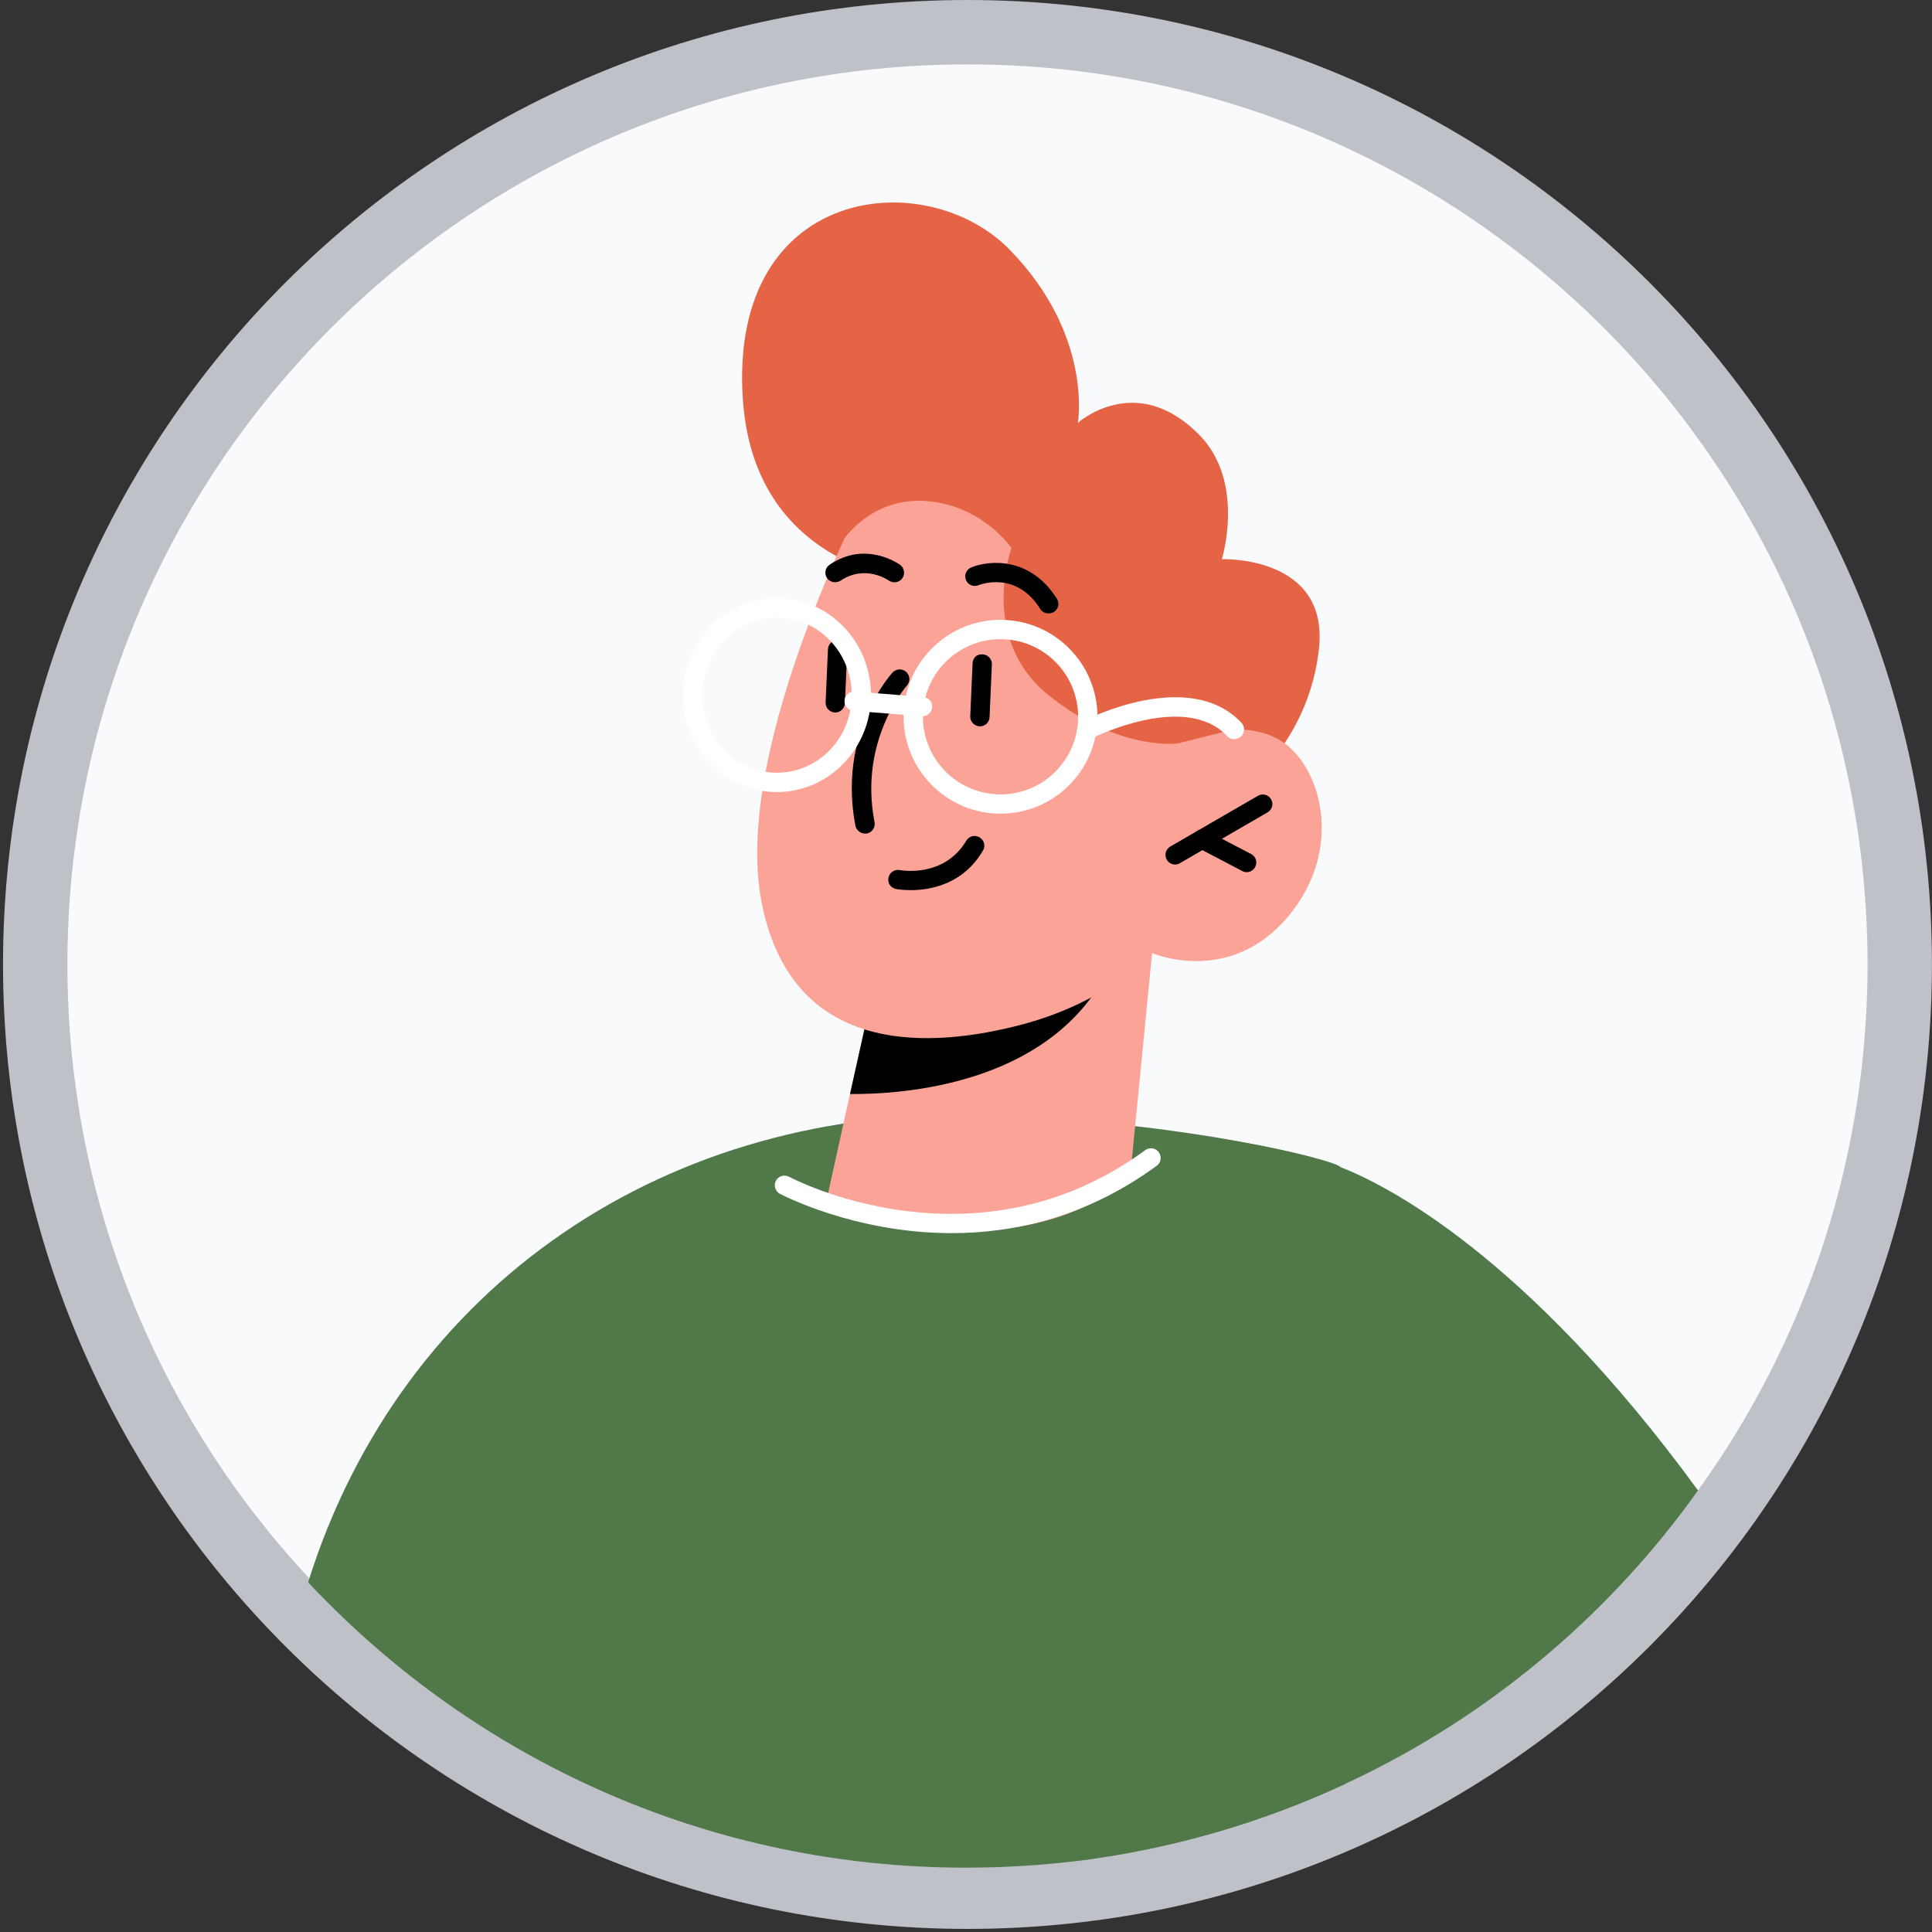
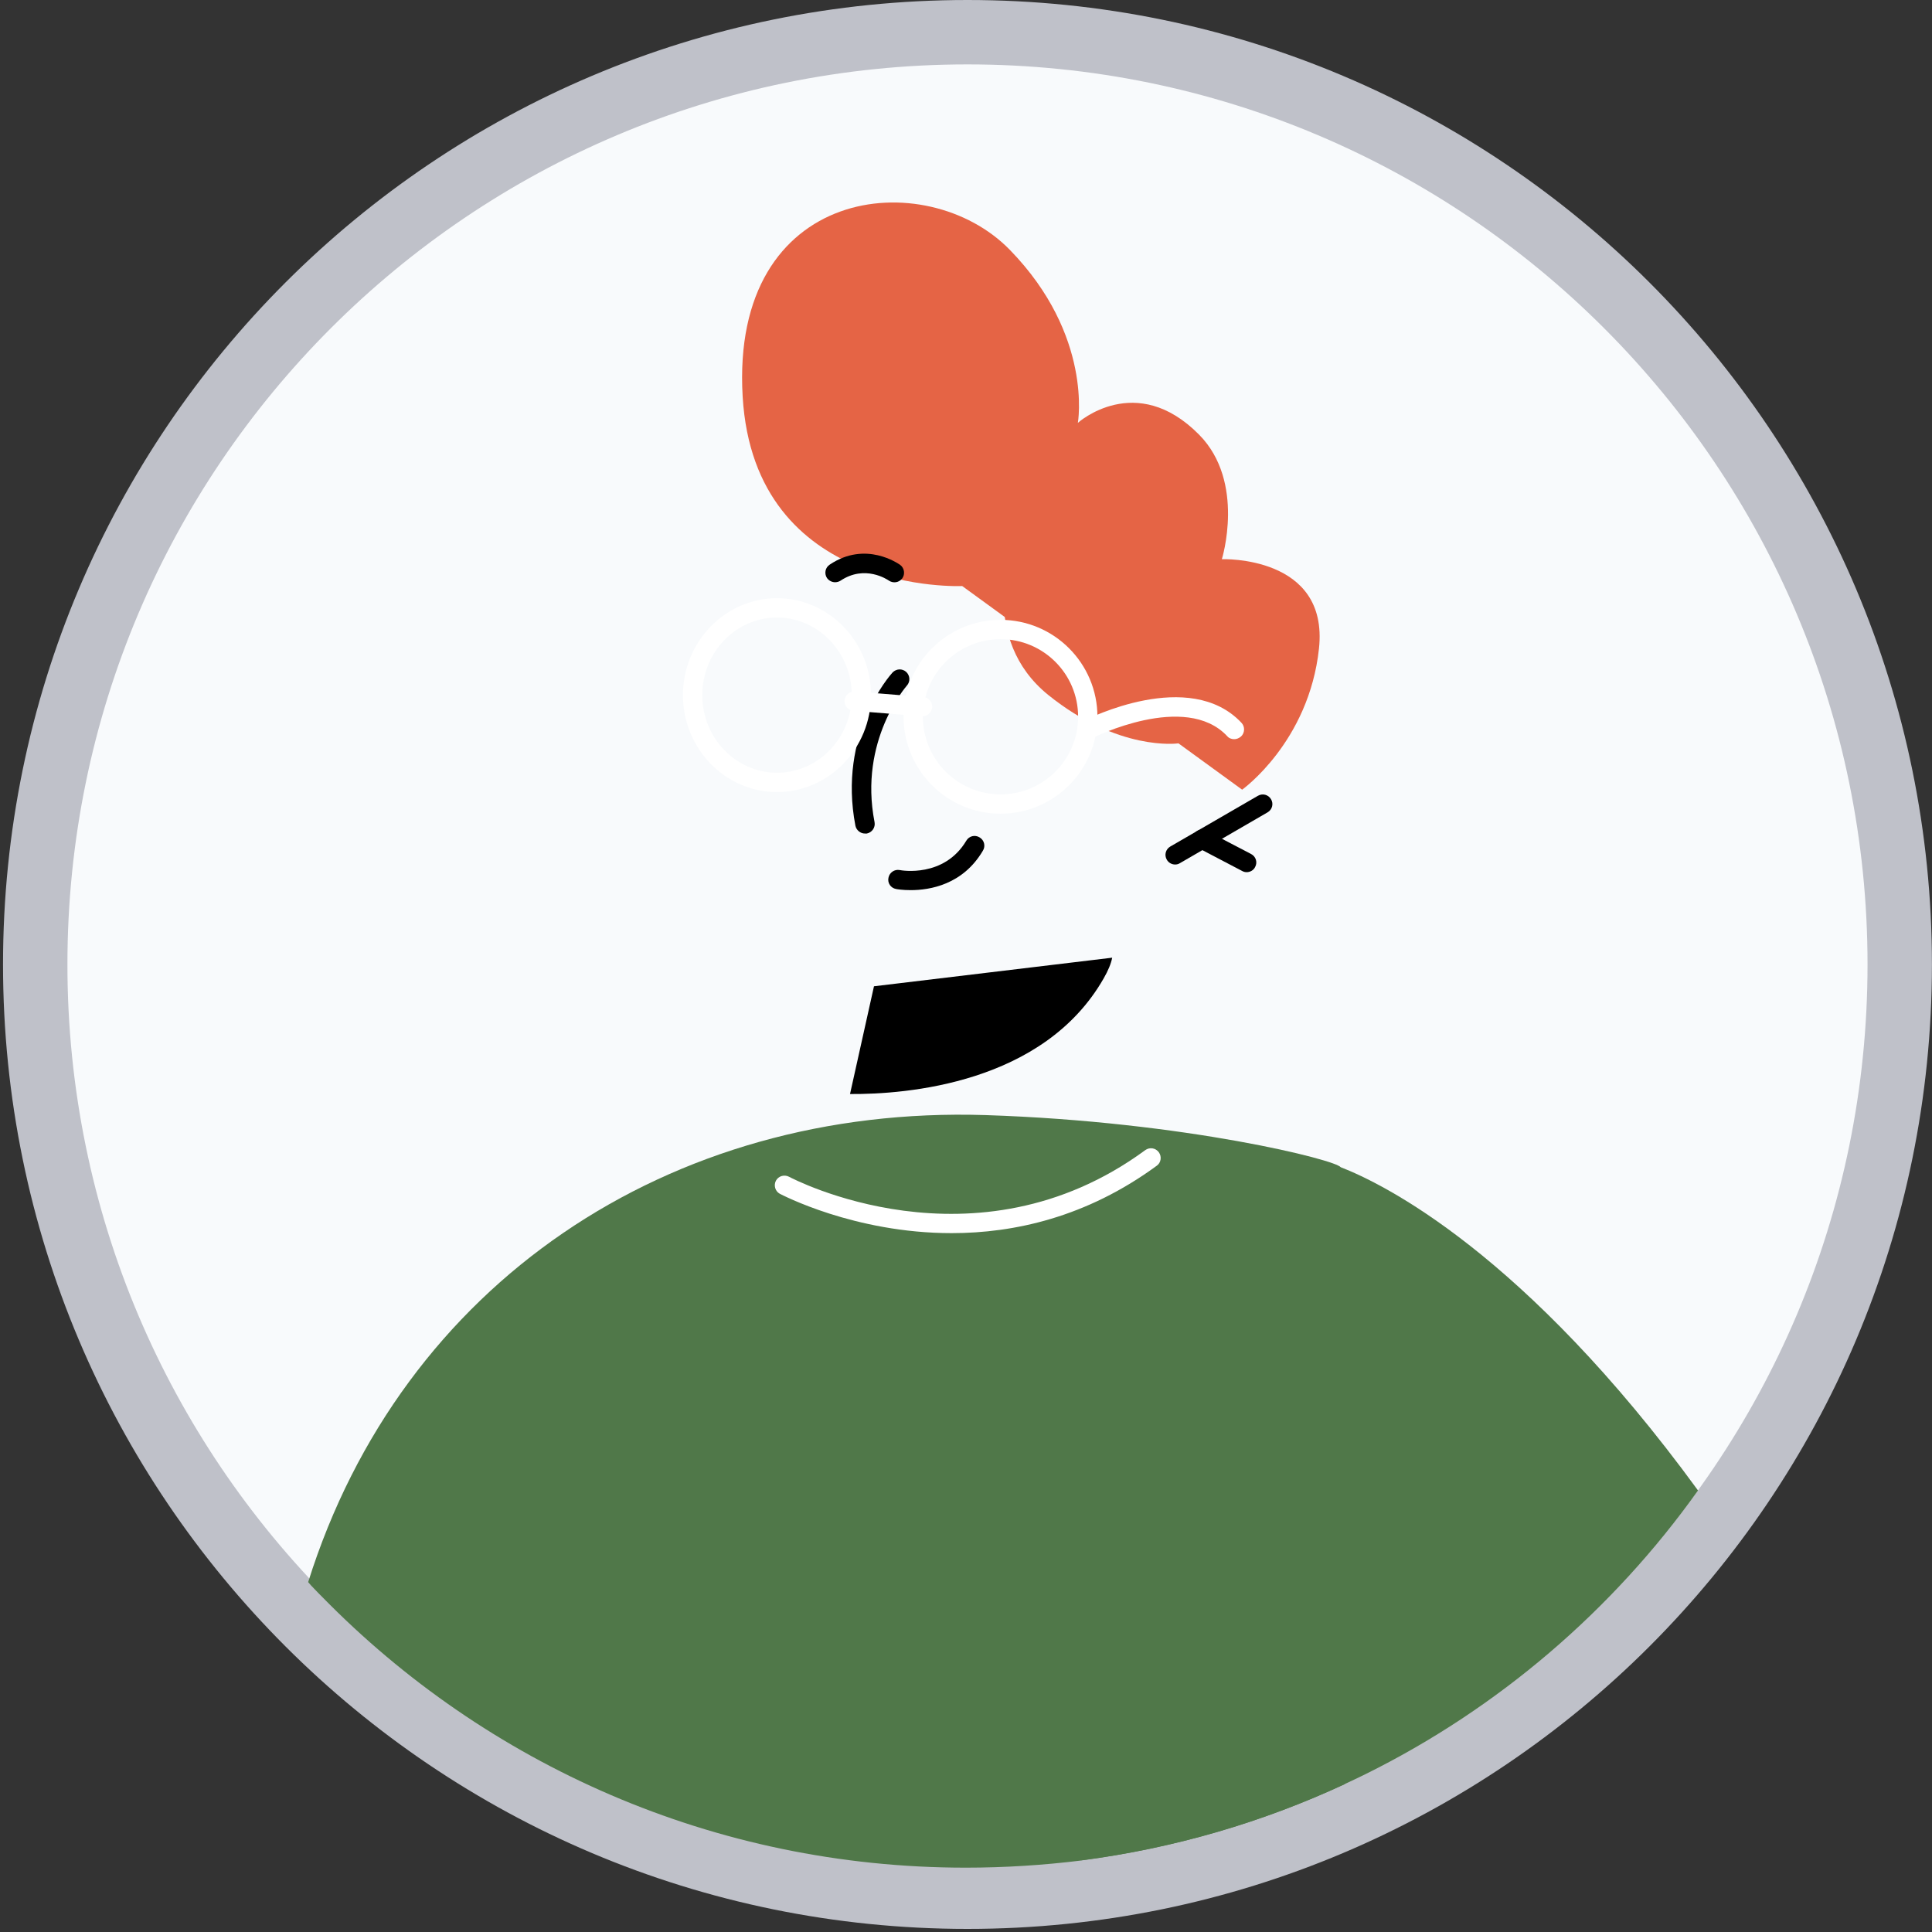
<svg xmlns="http://www.w3.org/2000/svg" width="30" height="30" viewBox="0 0 30 30" fill="none">
  <rect x="0" y="0" width="30" height="30" fill="#333333" stroke="none" />
  <path d="M15.023 29.452C23.018 29.452 29.499 22.971 29.499 14.976C29.499 6.981 23.018 0.5 15.023 0.5C7.028 0.5 0.547 6.981 0.547 14.976C0.547 22.971 7.028 29.452 15.023 29.452Z" fill="#F8FAFC" stroke="#BFC1C9" />
  <path d="M4.785 24.567C4.815 24.603 4.845 24.636 4.878 24.669C4.92 24.714 4.965 24.759 5.007 24.801C7.543 27.391 11.081 29.001 14.996 29.001C15.601 29.001 16.204 28.962 16.789 28.89C16.795 28.887 16.798 28.887 16.804 28.887C18.243 28.698 19.616 28.293 20.884 27.703C20.764 22.639 20.815 18.208 20.815 18.124C20.767 18.019 18.422 17.417 15.302 17.315C10.391 17.159 6.242 19.929 4.785 24.567Z" fill="#507849" />
  <path d="M16.789 28.888C16.795 28.885 16.798 28.885 16.804 28.885C18.243 28.696 19.616 28.291 20.884 27.701C20.989 27.653 21.094 27.602 21.199 27.551C23.265 26.529 25.039 25.006 26.367 23.144C23.675 19.454 21.475 18.378 20.815 18.123C20.68 18.069 20.611 18.051 20.611 18.051L16.789 28.888Z" fill="#507849" />
  <path d="M14.941 9.1C14.941 9.1 11.715 9.252 11.532 6.159C11.338 2.864 14.386 2.549 15.681 3.88C16.977 5.211 16.737 6.566 16.737 6.566C16.737 6.566 17.639 5.754 18.622 6.752C19.345 7.487 18.973 8.683 18.973 8.683C18.973 8.683 20.637 8.62 20.481 10.071C20.325 11.522 19.288 12.262 19.288 12.262L14.941 9.1Z" fill="#E56445" />
-   <path d="M17.89 14.795L17.554 18.224C17.554 18.224 16.84 19.151 14.817 19.118C13.312 19.094 12.82 18.704 12.82 18.704L13.198 16.989L13.57 15.317L17.269 14.873L17.89 14.795Z" fill="#FCA397" />
  <path d="M17.27 14.871C17.252 14.964 17.207 15.072 17.138 15.192C16.203 16.829 14.069 16.994 13.199 16.988L13.571 15.315L17.27 14.871Z" fill="black" />
-   <path d="M13.57 7.425C13.57 7.425 11.348 11.547 11.825 14.005C12.302 16.463 14.52 16.265 15.869 15.909C17.218 15.552 17.89 14.8 17.89 14.8C17.89 14.8 19.08 15.315 19.991 14.245C20.902 13.175 20.507 11.826 19.832 11.469C19.158 11.112 18.285 11.547 18.285 11.547L19.038 10.357C19.041 10.36 16.819 3.818 13.57 7.425Z" fill="#FCA397" />
  <path d="M18.247 13.424C18.196 13.424 18.145 13.397 18.118 13.349C18.076 13.277 18.1 13.187 18.172 13.145L19.533 12.357C19.605 12.315 19.695 12.339 19.737 12.411C19.779 12.482 19.755 12.572 19.683 12.614L18.322 13.403C18.298 13.418 18.274 13.424 18.247 13.424Z" fill="black" />
  <path d="M19.358 13.543C19.334 13.543 19.31 13.537 19.289 13.525L18.596 13.162C18.521 13.123 18.494 13.034 18.533 12.962C18.572 12.887 18.662 12.86 18.734 12.899L19.427 13.261C19.502 13.3 19.529 13.39 19.49 13.462C19.466 13.513 19.412 13.543 19.358 13.543Z" fill="black" />
  <path d="M12.967 9.041C12.919 9.041 12.871 9.017 12.841 8.975C12.796 8.906 12.814 8.813 12.883 8.768C13.444 8.39 13.953 8.756 13.977 8.771C14.043 8.819 14.058 8.915 14.01 8.981C13.962 9.047 13.869 9.062 13.8 9.014C13.782 9.002 13.432 8.762 13.051 9.017C13.027 9.032 12.997 9.041 12.967 9.041Z" fill="black" />
  <path d="M13.43 12.943C13.361 12.943 13.298 12.892 13.283 12.823C13.008 11.396 13.823 10.482 13.859 10.443C13.916 10.383 14.009 10.377 14.072 10.434C14.132 10.491 14.138 10.584 14.081 10.647C14.075 10.656 13.331 11.495 13.58 12.766C13.595 12.847 13.544 12.925 13.46 12.943C13.448 12.943 13.439 12.943 13.43 12.943Z" fill="black" />
-   <path d="M12.97 11.064C12.88 11.061 12.817 10.989 12.82 10.908L12.856 10.09C12.859 10.006 12.916 9.937 13.012 9.946C13.096 9.949 13.159 10.021 13.156 10.102L13.12 10.92C13.114 11.001 13.048 11.064 12.97 11.064Z" fill="black" />
-   <path d="M15.216 11.279C15.127 11.276 15.063 11.204 15.066 11.123L15.102 10.304C15.105 10.22 15.159 10.155 15.258 10.161C15.342 10.164 15.405 10.236 15.402 10.316L15.366 11.135C15.363 11.216 15.297 11.279 15.216 11.279Z" fill="black" />
  <path d="M13.116 8.357C13.116 8.357 13.556 7.704 14.411 7.782C15.268 7.86 15.706 8.51 15.706 8.51C15.706 8.51 15.19 9.913 16.278 10.792C17.367 11.67 18.287 11.544 18.287 11.544L19.159 11.325L19.9 10.153L17.717 7.284L14.723 5.309L12.969 6.613L13.116 8.357Z" fill="#E56445" />
  <path d="M14.141 13.822C14.012 13.822 13.925 13.807 13.913 13.804C13.832 13.789 13.778 13.711 13.796 13.63C13.811 13.549 13.889 13.495 13.97 13.51C13.997 13.516 14.66 13.633 15.005 13.054C15.047 12.982 15.139 12.958 15.211 13.003C15.283 13.045 15.307 13.138 15.262 13.21C14.951 13.738 14.438 13.822 14.141 13.822Z" fill="black" />
  <path d="M12.065 12.299C11.259 12.299 10.605 11.624 10.605 10.794C10.605 9.964 11.262 9.289 12.065 9.289C12.872 9.289 13.525 9.964 13.525 10.794C13.525 11.624 12.869 12.299 12.065 12.299ZM12.065 9.589C11.424 9.589 10.905 10.129 10.905 10.794C10.905 11.46 11.427 11.999 12.065 11.999C12.707 11.999 13.226 11.46 13.226 10.794C13.226 10.129 12.704 9.589 12.065 9.589Z" fill="white" />
  <path d="M15.536 12.635C14.706 12.635 14.031 11.96 14.031 11.13C14.031 10.3 14.706 9.625 15.536 9.625C16.367 9.625 17.041 10.3 17.041 11.13C17.041 11.96 16.367 12.635 15.536 12.635ZM15.536 9.925C14.871 9.925 14.331 10.464 14.331 11.13C14.331 11.796 14.871 12.335 15.536 12.335C16.202 12.335 16.741 11.796 16.741 11.13C16.741 10.464 16.202 9.925 15.536 9.925Z" fill="white" />
  <path d="M14.325 11.123C14.313 11.123 13.252 11.037 13.252 11.037C13.168 11.03 13.108 10.959 13.114 10.875C13.12 10.794 13.195 10.731 13.276 10.737L14.337 10.824C14.421 10.83 14.481 10.902 14.475 10.986C14.466 11.063 14.4 11.123 14.325 11.123Z" fill="white" />
  <path d="M19.163 11.478C19.124 11.478 19.082 11.463 19.055 11.43C18.405 10.737 16.975 11.454 16.963 11.46C16.888 11.496 16.798 11.469 16.762 11.394C16.726 11.319 16.753 11.229 16.828 11.193C16.894 11.16 18.471 10.366 19.277 11.223C19.334 11.283 19.331 11.379 19.271 11.436C19.235 11.466 19.199 11.478 19.163 11.478Z" fill="white" />
  <path d="M14.777 19.148C13.26 19.148 12.13 18.546 12.109 18.537C12.037 18.498 12.01 18.405 12.049 18.333C12.088 18.261 12.178 18.234 12.253 18.273C12.28 18.288 15.137 19.802 17.784 17.859C17.85 17.811 17.943 17.823 17.994 17.892C18.042 17.958 18.03 18.054 17.961 18.102C16.87 18.902 15.745 19.148 14.777 19.148Z" fill="white" />
-   <path d="M16.279 9.525C16.228 9.525 16.18 9.501 16.153 9.456C15.779 8.857 15.218 9.078 15.194 9.087C15.119 9.12 15.029 9.081 14.999 9.006C14.969 8.931 15.002 8.845 15.08 8.812C15.362 8.695 16 8.644 16.411 9.297C16.456 9.366 16.435 9.459 16.363 9.504C16.336 9.519 16.309 9.525 16.279 9.525Z" fill="black" />
</svg>